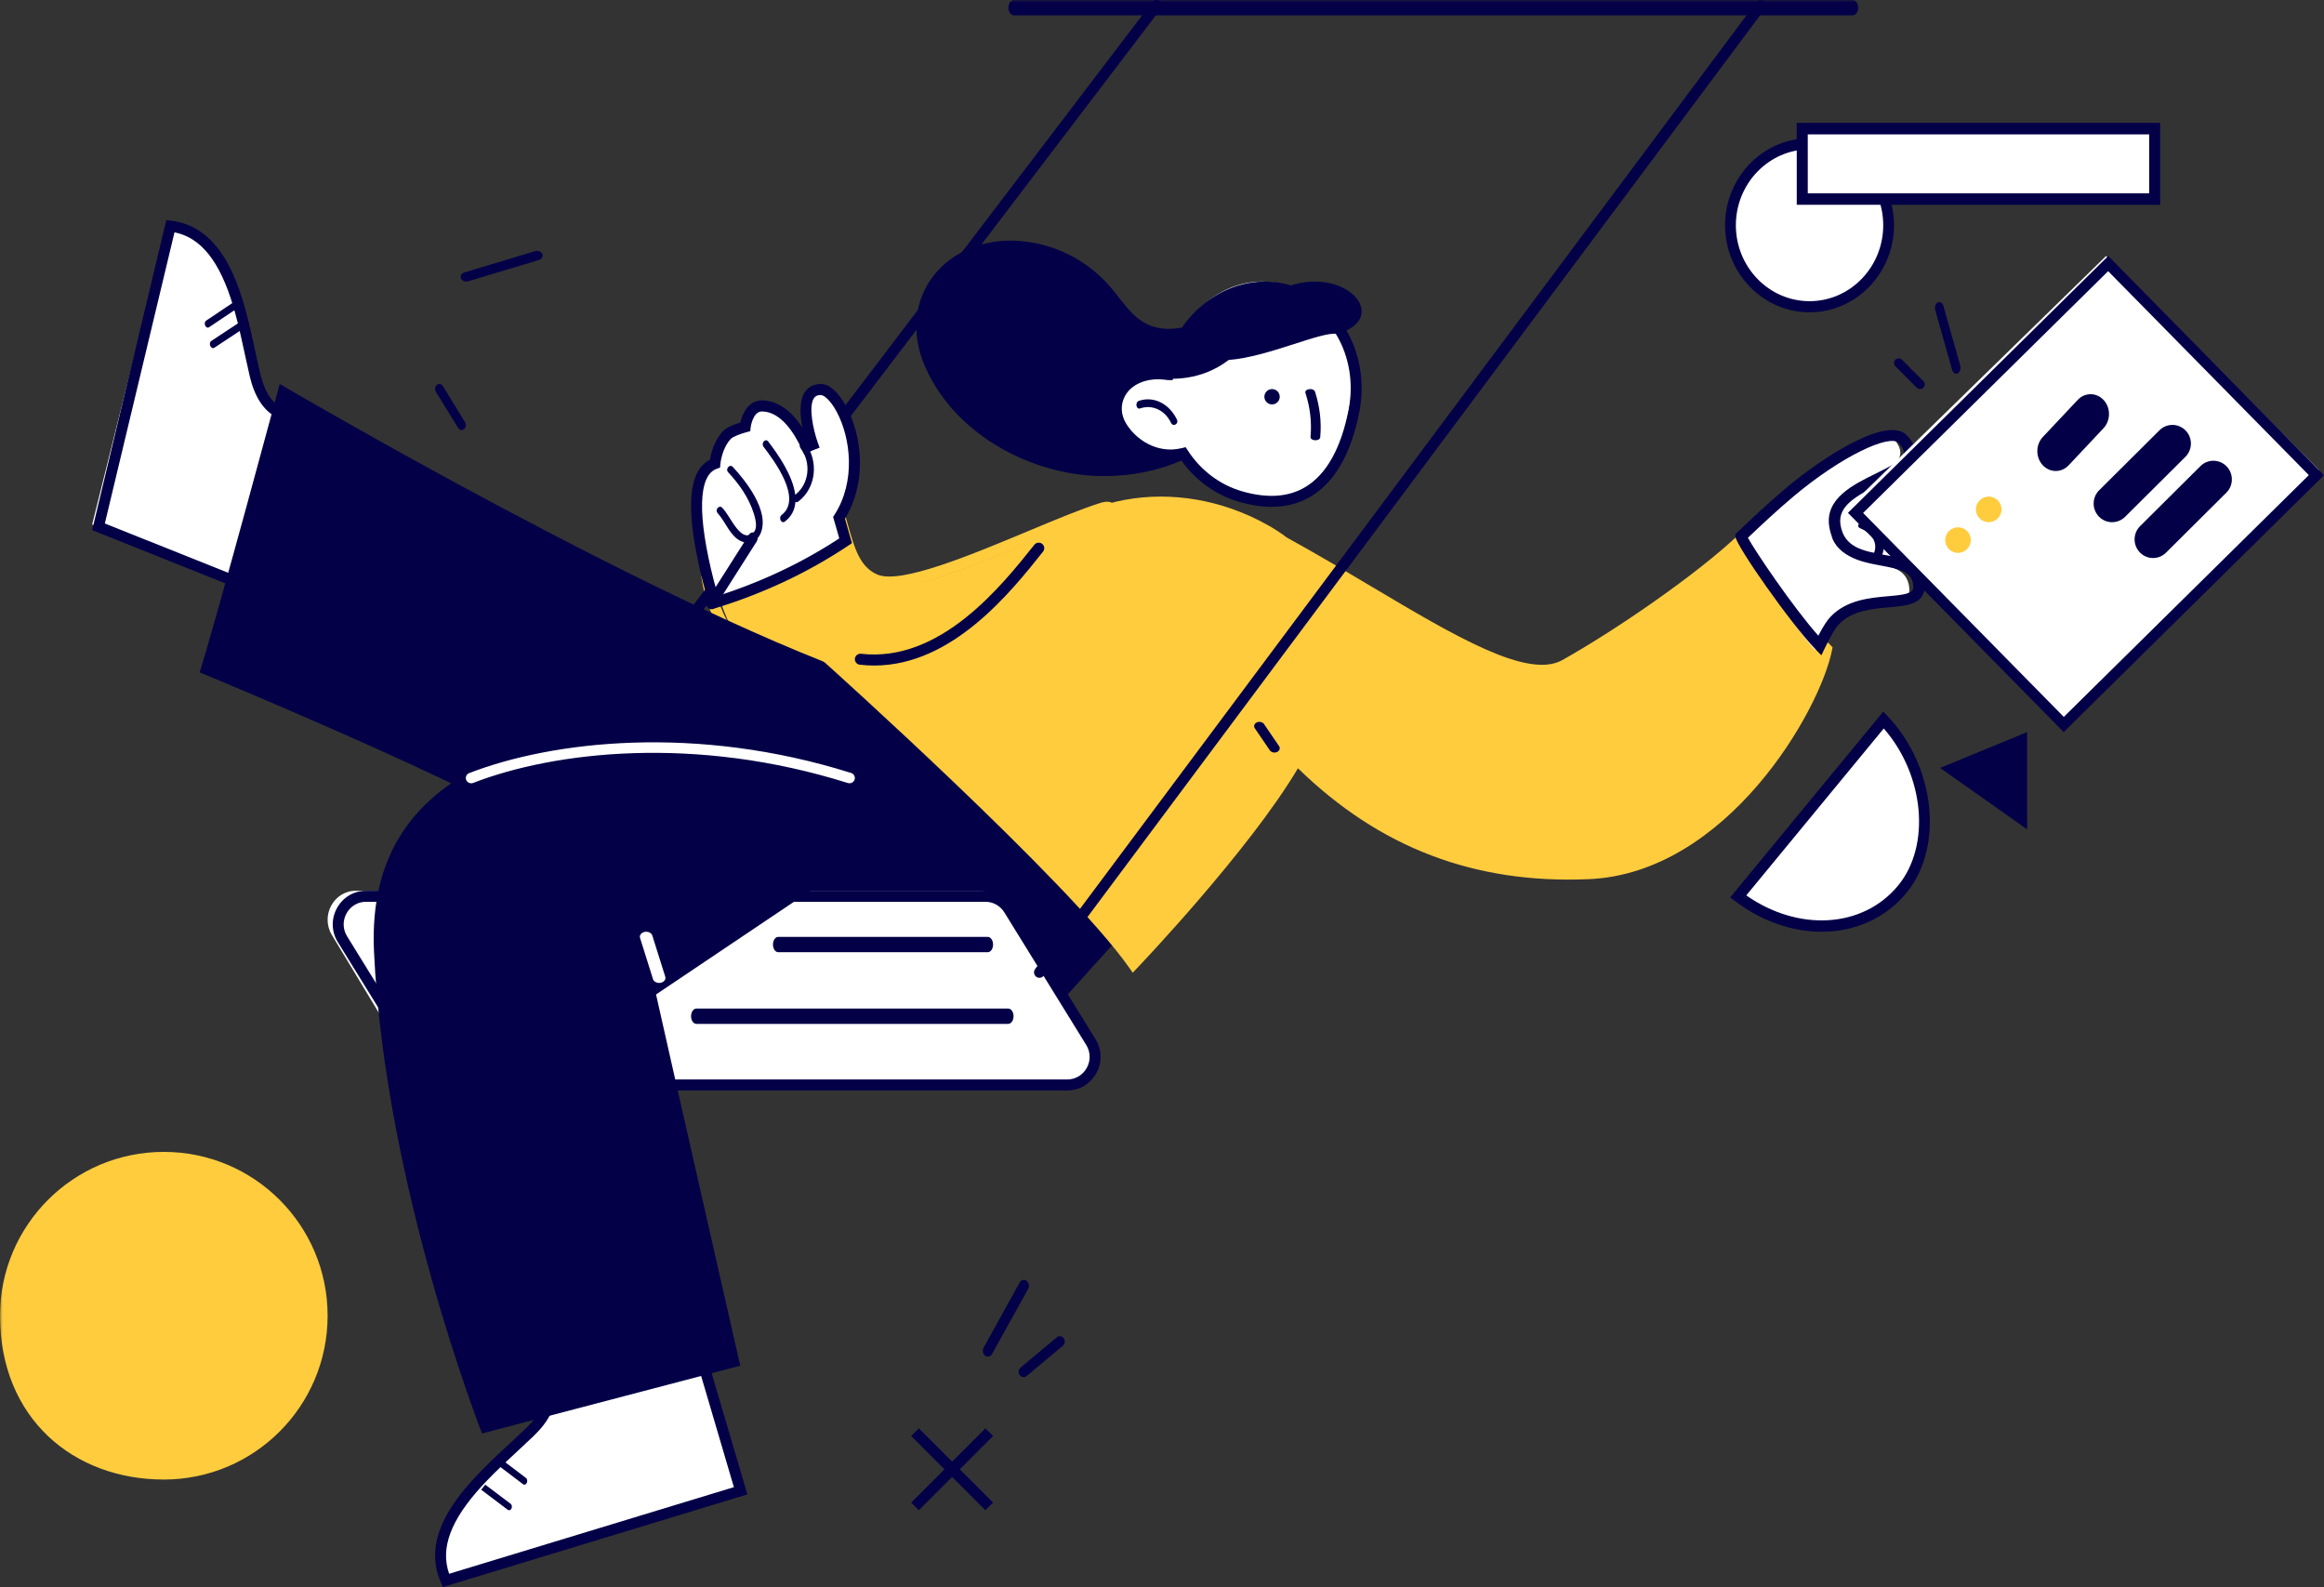
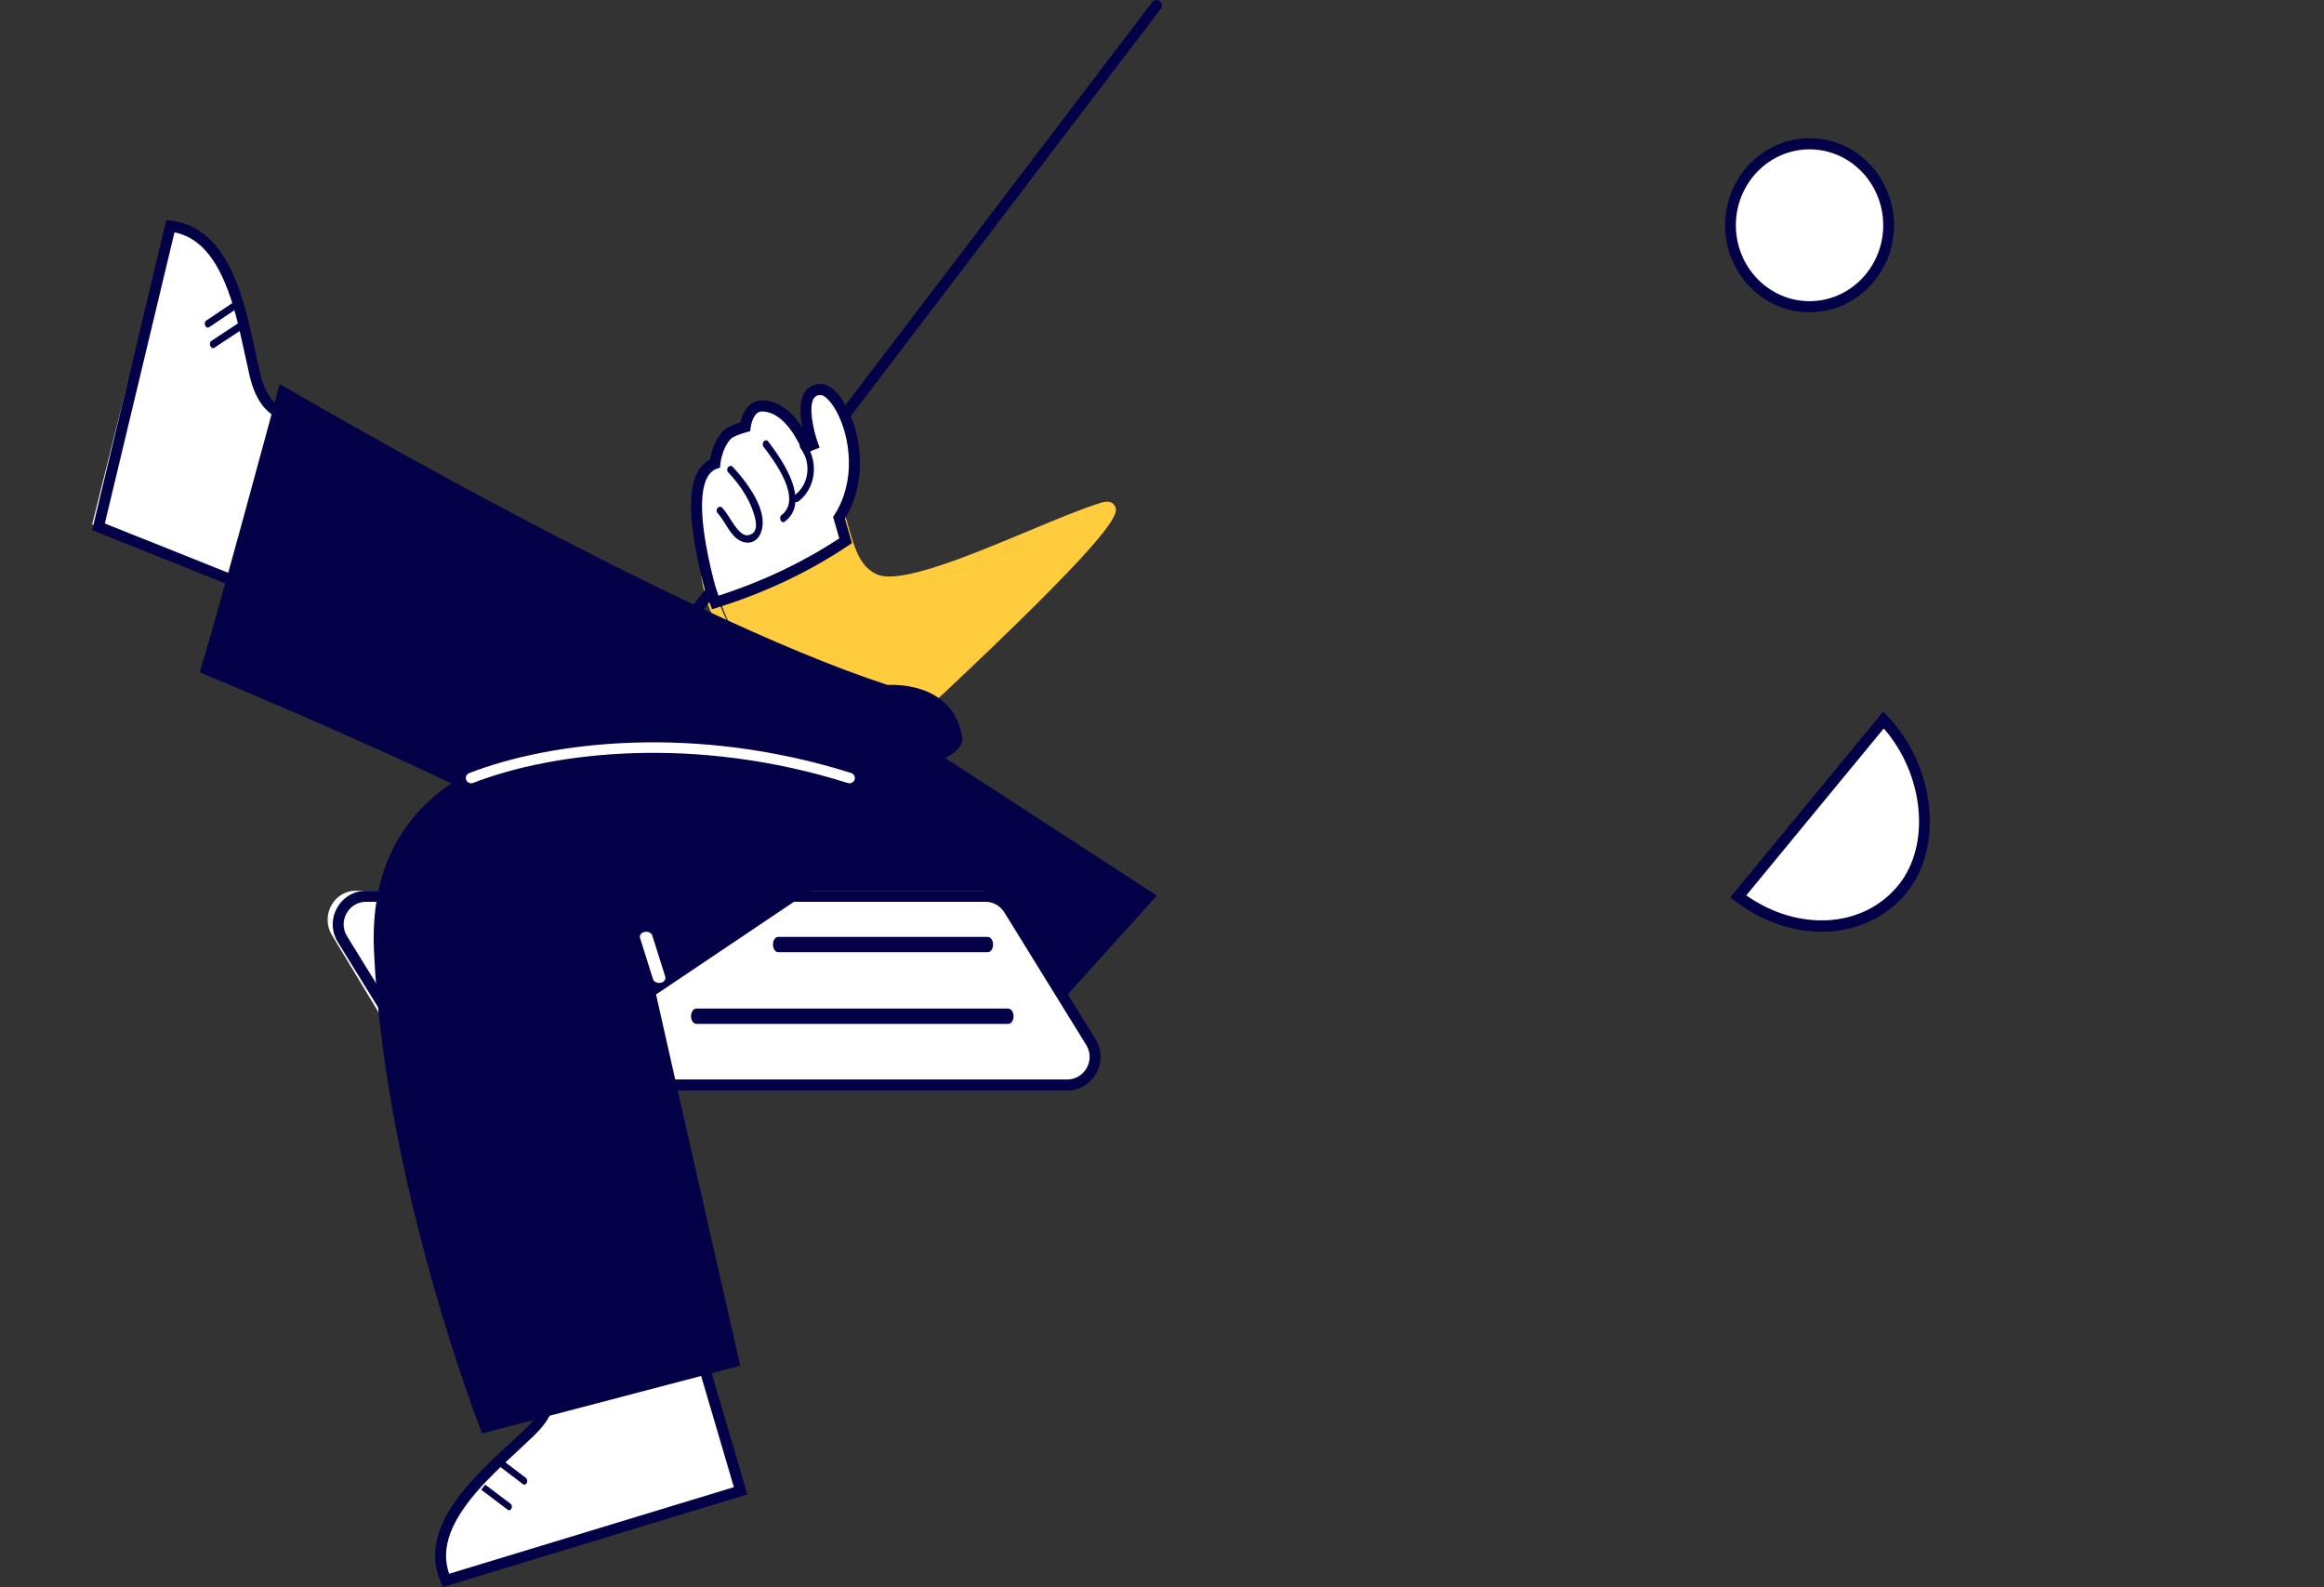
<svg xmlns="http://www.w3.org/2000/svg" xmlns:xlink="http://www.w3.org/1999/xlink" width="454px" height="310px" viewBox="0 0 454 310" version="1.1">
  <rect x="0" y="0" width="454" height="310" fill="#333333" stroke="none" />
  <title>编组</title>
  <desc>Created with Sketch.</desc>
  <defs>
-     <polygon id="path-1" points="0 311 454 311 454 0 0 0" />
-   </defs>
+     </defs>
  <g id="展示页面" stroke="none" stroke-width="1" fill="none" fill-rule="evenodd">
    <g id="单篇文书介绍备份" transform="translate(-203, -792)">
      <g id="编组-14" transform="translate(203, 661)">
        <g id="编组" transform="translate(0, 131)">
          <path d="M215.479,100.179 C203.882,103.831 179.06,117.043 172.052,113.984 C167.671,112.07 166.849,107.026 165.194,101.444 C158.408,107.768 149.395,111.485 140,114.115 C142.838,132.192 168.548,150 168.548,150 C168.548,150 227.077,96.526 215.479,100.179" id="Fill-1" fill="#FFCC3E" />
          <path d="M139.441,114.11 C142.633,129.78 163.243,145.336 167.297,148.264 C189.435,128.212 212.799,105.569 215.543,100.302 C211.899,101.449 206.918,103.531 201.649,105.732 C188.976,111.028 175.871,116.502 170.532,114.193 C166.184,112.313 164.908,107.809 163.561,103.042 C163.505,102.846 163.449,102.651 163.393,102.452 C157.565,107.389 149.883,111.126 139.441,114.11 L139.441,114.11 Z M167.47,151 L166.77,150.52 C165.682,149.773 140.089,132.037 137.149,113.51 L137,112.566 L137.922,112.31 C149.307,109.156 157.346,105.161 163.223,99.741 L164.487,98.574 L164.981,100.221 C165.208,100.979 165.421,101.728 165.627,102.459 C166.937,107.092 167.974,110.752 171.385,112.227 C175.903,114.173 189.712,108.396 200.818,103.755 C206.187,101.512 211.257,99.394 215.006,98.225 C216.376,97.797 217.298,97.981 217.75,98.767 C218.443,99.977 219.491,101.805 193.639,126.628 C181.146,138.622 168.229,150.314 168.1,150.43 L167.47,151 Z" id="Fill-3" fill="#FFCC3E" />
          <path d="M76.065,199 C75.842,199 75.617,198.931 75.424,198.787 C74.954,198.434 74.861,197.769 75.215,197.304 L225.083,0.422 C225.437,-0.046 226.102,-0.139 226.576,0.214 C227.047,0.567 227.139,1.232 226.785,1.697 L76.918,198.579 C76.708,198.855 76.389,199 76.065,199" id="Fill-5" fill="#030047" />
          <path d="M60,80.595 L53.426,116 L18,102.442 L32.609,44 C40.234,44.864 44.003,51.608 46.37,59.117 C46.516,59.57 46.648,60.024 46.779,60.491 C47.159,61.795 47.51,63.112 47.816,64.43 C47.933,64.897 48.05,65.379 48.152,65.847 C48.737,68.34 49.248,70.749 49.774,72.888 C52.33,83.344 60,80.595 60,80.595" id="Fill-7" fill="#FFFFFF" />
          <path d="M20.481,102.25 L52.504,115.056 L58.325,82.303 C57.16,82.415 55.525,82.331 53.879,81.437 C51.42,80.101 49.703,77.415 48.776,73.448 C48.48,72.194 48.189,70.845 47.887,69.443 C47.67,68.439 47.447,67.408 47.212,66.362 C47.114,65.885 47.004,65.412 46.895,64.954 C46.617,63.705 46.285,62.391 45.907,61.034 C45.782,60.568 45.658,60.125 45.521,59.683 C42.902,50.996 39.251,46.42 34.088,45.378 L20.481,102.25 Z M54.122,118 L18,103.554 L32.487,43 L33.413,43.11 C42.07,44.135 45.619,52.697 47.534,59.05 C47.677,59.51 47.807,59.98 47.937,60.463 C48.322,61.848 48.664,63.198 48.946,64.467 C49.057,64.931 49.172,65.425 49.272,65.906 C49.504,66.941 49.727,67.978 49.947,68.986 C50.246,70.375 50.534,71.709 50.826,72.954 C51.609,76.3 52.97,78.521 54.875,79.555 C57.067,80.745 59.249,79.953 59.27,79.945 L61,79.298 L54.122,118 Z" id="Fill-9" fill="#030047" />
          <path d="M173.396,133.799 C131.086,120.021 54.644,75 54.644,75 C54.644,75 42.555,120.021 39,131.326 C39,131.326 85.221,150.402 103.709,161 C103.709,161 189.751,155.348 187.973,144.043 C186.195,132.739 173.396,133.799 173.396,133.799" id="Fill-11" fill="#030047" />
          <path d="M47,64.539 L41.892,67.909 C41.212,68.356 40.626,67.032 41.294,66.586 L46.731,63 C46.824,63.508 46.918,64.031 47,64.539" id="Fill-13" fill="#030047" />
          <path d="M46,60.457 L40.852,63.912 C40.209,64.347 39.635,63.055 40.288,62.62 L45.685,59 C45.797,59.481 45.899,59.961 46,60.457" id="Fill-15" fill="#030047" />
          <polygon id="Fill-17" fill="#030047" points="204.508 198.747 135 204 173.761 141 226 174.939" />
          <path d="M207.509,212 L85.603,212 C83.709,212 81.951,210.992 80.949,209.335 L64.838,182.646 C62.563,178.879 65.188,174 69.491,174 L191.398,174 C193.29,174 195.05,175.008 196.051,176.665 L212.163,203.354 C214.437,207.121 211.811,212 207.509,212" id="Fill-19" fill="#FFFFFF" />
          <path d="M71.518,176.147 C69.905,176.147 68.474,176.995 67.693,178.417 C66.91,179.838 66.951,181.511 67.804,182.891 L83.791,208.774 C84.598,210.076 85.985,210.853 87.506,210.853 L208.481,210.853 C210.094,210.853 211.523,210.005 212.307,208.583 C213.089,207.161 213.048,205.489 212.196,204.109 L196.206,178.226 C195.403,176.924 194.014,176.147 192.493,176.147 L71.518,176.147 Z M208.481,213 L87.506,213 C85.245,213 83.181,211.844 81.984,209.909 L65.996,184.026 C64.729,181.973 64.667,179.487 65.831,177.373 C66.994,175.261 69.122,174 71.518,174 L192.493,174 C194.754,174 196.819,175.156 198.013,177.091 L214.003,202.974 C215.271,205.025 215.333,207.513 214.168,209.625 C213.004,211.739 210.879,213 208.481,213 L208.481,213 Z" id="Fill-21" fill="#030047" />
          <path d="M196.946,200 L136.054,200 C135.471,200 135,199.328 135,198.5 C135,197.672 135.471,197 136.054,197 L196.946,197 C197.528,197 198,197.672 198,198.5 C198,199.328 197.528,200 196.946,200" id="Fill-23" fill="#030047" />
          <path d="M192.954,186 L152.046,186 C151.469,186 151,185.328 151,184.5 C151,183.672 151.469,183 152.046,183 L192.954,183 C193.531,183 194,183.672 194,184.5 C194,185.328 193.531,186 192.954,186" id="Fill-25" fill="#030047" />
          <path d="M105.185,267.865 L135.254,259 L145,291.623 L87.054,309 C84.014,302.25 87.992,295.728 93.328,289.981 C93.649,289.631 93.976,289.294 94.317,288.95 C95.259,287.978 96.227,287.023 97.217,286.105 C97.565,285.772 97.925,285.432 98.279,285.112 C100.151,283.371 101.987,281.733 103.581,280.219 C111.379,272.829 105.185,267.865 105.185,267.865" id="Fill-27" fill="#FFFFFF" />
          <path d="M107.026,267.797 C107.705,268.751 108.426,270.179 108.502,272.003 C108.619,274.812 107.196,277.66 104.272,280.472 C103.339,281.368 102.325,282.309 101.268,283.29 C100.527,283.977 99.765,284.685 98.996,285.408 C98.642,285.735 98.291,286.071 97.953,286.401 C97.02,287.276 96.065,288.227 95.1,289.238 C94.765,289.582 94.448,289.913 94.137,290.256 C88.033,296.92 85.983,302.4 87.74,307.409 L143.367,290.49 L134.281,259.646 L107.026,267.797 Z M86.523,310 L86.142,309.141 C82.577,301.111 88.098,293.702 92.563,288.827 C92.885,288.472 93.22,288.122 93.567,287.764 C94.551,286.734 95.535,285.757 96.481,284.865 C96.824,284.533 97.188,284.185 97.546,283.855 C98.31,283.136 99.076,282.425 99.82,281.735 C100.866,280.763 101.872,279.83 102.796,278.941 C105.252,276.581 106.457,274.286 106.379,272.12 C106.287,269.63 104.469,268.091 104.452,268.075 L102.928,266.81 L135.718,257 L146,291.908 L86.523,310 Z" id="Fill-29" fill="#030047" />
          <path d="M97.878,285 L102.719,288.671 C103.362,289.161 102.787,290.368 102.151,289.891 L97,285.983 C97.287,285.654 97.584,285.317 97.878,285" id="Fill-31" fill="#030047" />
          <path d="M94.794,290 L99.73,293.722 C100.348,294.185 99.796,295.364 99.171,294.89 L94,290.988 C94.258,290.654 94.522,290.33 94.794,290" id="Fill-33" fill="#030047" />
          <path d="M174,145.156 C167.187,142.483 159.852,141.005 152.701,139 C109.813,140.851 71.268,147.066 73.06,185.829 C75.183,231.755 94.168,280 94.168,280 L144.608,266.765 C144.608,266.765 131.343,208.49 128.159,194.25 L164.358,169.928 L174,145.156 Z" id="Fill-35" fill="#030047" />
          <path d="M128.763,192 C128.21,192 127.706,191.703 127.566,191.259 L125.037,183.212 C124.872,182.688 125.276,182.158 125.937,182.028 C126.591,181.901 127.269,182.217 127.432,182.74 L129.963,190.787 C130.128,191.311 129.724,191.841 129.063,191.971 C128.962,191.991 128.863,192 128.763,192" id="Fill-37" fill="#FFFFFF" />
          <path d="M165.947,152.999 C165.841,152.999 165.733,152.984 165.626,152.949 C135.847,143.566 108.295,146.783 92.438,152.926 C91.904,153.139 91.288,152.876 91.074,152.347 C90.86,151.818 91.125,151.218 91.667,151.009 C107.86,144.736 135.963,141.436 166.269,150.986 C166.823,151.161 167.127,151.741 166.949,152.282 C166.805,152.72 166.392,152.999 165.947,152.999" id="Fill-39" fill="#FFFFFF" />
          <path d="M160.403,76 C154.945,76 158.789,86.833 158.789,86.833 C158.789,86.833 158.335,87 157.645,87.334 C156.016,83.813 153.11,79.304 148.874,79.238 C146.027,79.195 145.551,83.359 145.551,83.359 C145.551,83.359 142.845,84.071 142.011,84.925 C139.888,87.095 139.602,90.605 139.602,90.605 C135.561,92.064 134.611,99.234 138.347,113.988 C138.685,115.322 139.138,116.662 139.667,118 C148.799,115.16 157.342,111.156 165.263,105.834 C164.848,104.397 164.442,102.868 163.973,101.309 C170.907,90.489 164.287,76 160.403,76" id="Fill-41" fill="#FFFFFF" />
          <path d="M148.85,80.368 C147.049,80.368 146.643,83.463 146.641,83.495 L146.557,84.231 L145.85,84.416 C144.688,84.721 143.201,85.291 142.817,85.682 C141.015,87.516 140.728,90.607 140.725,90.638 L140.666,91.33 L140.02,91.565 C136.396,92.867 136.192,100.634 139.448,113.434 C139.685,114.365 139.986,115.325 140.364,116.348 C148.851,113.63 156.78,109.871 163.952,105.163 C163.864,104.856 163.778,104.546 163.69,104.233 C163.436,103.332 163.177,102.404 162.892,101.466 L162.746,100.98 L163.018,100.557 C167.21,94.044 166.19,85.577 163.465,80.466 C162.174,78.041 160.899,77.161 160.358,77.161 C159.535,77.161 159.209,77.482 159.016,77.761 C157.886,79.394 158.87,83.953 159.754,86.443 L160.113,87.454 L159.117,87.824 C159.095,87.833 158.685,87.987 158.069,88.283 L157.107,88.744 L156.653,87.767 C155.097,84.421 152.485,80.423 148.875,80.368 L148.85,80.368 Z M139.109,119 L138.745,118.082 C138.162,116.617 137.717,115.274 137.387,113.975 C133.821,99.953 134.245,92.024 138.694,89.792 C138.894,88.579 139.517,85.982 141.31,84.155 C142.055,83.397 143.684,82.81 144.647,82.515 C145.05,80.633 146.283,78.197 148.905,78.207 C151.814,78.252 154.49,80.08 156.761,83.541 C156.292,81.184 156.073,78.258 157.274,76.52 C157.752,75.827 158.677,75 160.358,75 C162.02,75 163.834,76.617 165.337,79.438 C168.39,85.169 169.453,94.089 165.07,101.309 C165.304,102.098 165.523,102.879 165.736,103.641 C165.897,104.213 166.055,104.775 166.214,105.324 L166.436,106.092 L165.78,106.533 C158.001,111.736 149.342,115.833 140.041,118.712 L139.109,119 Z" id="Fill-43" fill="#030047" />
          <path d="M143.154,91.202 C142.551,90.557 141.648,91.606 142.254,92.255 C144.317,94.461 146.291,97.193 147.257,100.31 C147.662,101.618 148.373,104.223 146.068,104.551 C145.034,104.698 143.98,103.312 143.422,102.53 C142.611,101.39 142.029,100.208 141.098,99.186 C140.5,98.531 139.598,99.582 140.197,100.24 C141.761,101.955 142.611,104.699 144.719,105.687 C146.212,106.385 147.846,105.93 148.593,104.165 C150.428,99.838 145.599,93.819 143.154,91.202" id="Fill-45" fill="#030047" />
          <path d="M157.295,86.508 C156.754,85.789 155.86,86.843 156.398,87.558 C158.558,90.428 158.058,94.556 155.348,96.647 C154.902,92.849 151.853,88.561 150.066,86.237 C149.519,85.525 148.625,86.577 149.17,87.287 C151.222,89.957 156.818,97.427 152.691,100.595 C152.01,101.116 152.646,102.402 153.331,101.876 C154.692,100.832 155.285,99.494 155.391,98.033 C155.55,98.119 155.737,98.128 155.935,97.979 C159.412,95.366 160.022,90.134 157.295,86.508" id="Fill-47" fill="#030047" />
-           <path d="M138.936,119 C138.74,119 138.542,118.927 138.372,118.776 C137.96,118.405 137.877,117.705 138.189,117.215 L146.314,104.443 C146.625,103.952 147.211,103.854 147.628,104.225 C148.04,104.596 148.123,105.296 147.811,105.786 L139.686,118.558 C139.501,118.847 139.221,119 138.936,119" id="Fill-49" fill="#030047" />
          <path d="M369,43.5 C369,52.06 362.061,59 353.499,59 C344.939,59 338,52.06 338,43.5 C338,34.94 344.939,28 353.499,28 C362.061,28 369,34.94 369,43.5" id="Fill-51" fill="#FFFFFF" />
          <path d="M353.5,29.171 C345.565,29.171 339.107,35.824 339.107,44.001 C339.107,52.176 345.565,58.829 353.5,58.829 C361.435,58.829 367.893,52.176 367.893,44.001 C367.893,35.824 361.435,29.171 353.5,29.171 M353.5,61 C344.401,61 337,53.373 337,44.001 C337,34.627 344.401,27 353.5,27 C362.599,27 370,34.627 370,44.001 C370,53.373 362.599,61 353.5,61" id="Fill-53" fill="#030047" />
          <path d="M367.856,141 L339,174.435 C349.826,182.277 364.002,181.838 371.567,173.073 C378.52,165.017 377.302,150.443 367.856,141" id="Fill-55" fill="#FFFFFF" />
          <path d="M341.138,174.897 C351.359,182.047 363.945,181.298 370.795,172.979 C377.247,165.148 375.906,151.349 367.998,142.293 L341.138,174.897 Z M355.856,182 C350.198,182 344.224,180.015 338.931,175.999 L338,175.294 L367.896,139 L368.716,139.855 C378.079,149.662 379.775,165.491 372.42,174.42 C368.276,179.451 362.269,182 355.856,182 L355.856,182 Z" id="Fill-57" fill="#030047" />
          <mask id="mask-2" fill="white">
            <use xlink:href="#path-1" />
          </mask>
          <g id="Clip-60" />
          <polygon id="Fill-59" fill="#FFFFFF" mask="url(#mask-2)" points="352 39 420 39 420 25 352 25" />
          <path d="M353.152,37.75 L419.848,37.75 L419.848,26.25 L353.152,26.25 L353.152,37.75 Z M351,40 L422,40 L422,24 L351,24 L351,40 Z" id="Fill-61" fill="#030047" mask="url(#mask-2)" />
          <polygon id="Fill-62" fill="#030047" mask="url(#mask-2)" points="379 150 396 143 396 162" />
-           <path d="M178,280 L192,295" id="Fill-63" fill="#FFFFFF" mask="url(#mask-2)" />
          <polygon id="Fill-64" fill="#030047" mask="url(#mask-2)" points="192.499 295 178 280.501 179.501 279 194 293.499" />
          <path d="M192,280 L178,295" id="Fill-65" fill="#FFFFFF" mask="url(#mask-2)" />
          <polygon id="Fill-66" fill="#030047" mask="url(#mask-2)" points="179.501 295 178 293.499 192.499 279 194 280.501" />
          <path d="M192.981,265 C192.798,265 192.612,264.94 192.447,264.812 C191.992,264.465 191.863,263.751 192.159,263.217 L199.194,250.525 C199.492,249.991 200.098,249.839 200.553,250.188 C201.008,250.535 201.137,251.249 200.841,251.783 L193.806,264.475 C193.616,264.815 193.302,265 192.981,265" id="Fill-67" fill="#030047" mask="url(#mask-2)" />
          <path d="M199.966,269 C199.676,269 199.392,268.861 199.201,268.594 C198.876,268.139 198.954,267.483 199.374,267.131 L206.445,261.218 C206.868,260.866 207.473,260.949 207.799,261.406 C208.124,261.861 208.046,262.516 207.626,262.868 L200.555,268.782 C200.378,268.929 200.171,269 199.966,269" id="Fill-68" fill="#030047" mask="url(#mask-2)" />
          <path d="M90.171,84 C89.914,84 89.659,83.86 89.498,83.596 L85.157,76.539 C84.889,76.104 84.973,75.496 85.345,75.183 C85.719,74.869 86.235,74.969 86.503,75.403 L90.843,82.461 C91.112,82.896 91.027,83.504 90.655,83.816 C90.509,83.94 90.339,84 90.171,84" id="Fill-69" fill="#030047" mask="url(#mask-2)" />
          <path d="M91.087,55 C90.639,55 90.221,54.766 90.063,54.389 C89.862,53.911 90.157,53.386 90.723,53.216 L104.55,49.054 C105.119,48.882 105.736,49.134 105.937,49.612 C106.138,50.089 105.841,50.615 105.277,50.785 L91.45,54.947 C91.33,54.983 91.207,55 91.087,55" id="Fill-70" fill="#030047" mask="url(#mask-2)" />
          <path d="M64,257 C64,274.673 49.673,289 31.999,289 C14.327,289 0,277.023 0,257 C0,239.327 14.327,225 31.999,225 C49.673,225 64,239.327 64,257" id="Fill-71" fill="#FFCC3E" mask="url(#mask-2)" />
          <path d="M363.461,92.288 C371.345,91.099 375.901,93.646 377.828,98.909 C379.755,104.172 364.863,113 364.863,113 L354,102.5 L363.461,92.288 Z" id="Fill-72" fill="#FFFFFF" mask="url(#mask-2)" />
          <path d="M355.842,102.818 L365.231,112.343 C370.578,108.89 377.958,102.732 376.834,99.51 C375.046,94.381 370.916,92.355 364.227,93.32 L355.842,102.818 Z M364.927,115 L353,102.898 L363.184,91.359 L363.548,91.301 C373.421,89.744 377.283,94.521 378.78,98.807 C380.89,104.857 367.19,113.593 365.62,114.569 L364.927,115 Z" id="Fill-73" fill="#030047" mask="url(#mask-2)" />
          <path d="M356,126.921 C353.518,139.652 335.048,170.08 309.713,171.19 C282.69,172.385 264.915,160.834 252.957,148.671 C243.807,165.059 221.182,189 221.182,189 C209.252,171.787 162,128.884 162,128.884 C162,128.884 187.193,130.306 198.911,112.112 C208.84,96.692 230.345,94.089 246.772,103.421 C248.134,104.189 249.34,105 250.446,105.853 C274.207,119.083 295.57,135.413 305.103,130.036 C315.018,124.417 331.544,113.037 339.928,104.872 C339.985,104.815 340.027,104.758 340.084,104.715 C340.155,105.768 340.481,106.892 341.176,108.015 C345.063,114.275 349.645,120.192 354.766,125.612 C355.163,126.053 355.574,126.494 356,126.921" id="Fill-74" fill="#FFCC3E" mask="url(#mask-2)" />
          <path d="M164.732,129.795 C173.876,138.066 209.958,171.036 221.518,186.663 C225.796,182.106 244.398,161.962 252.396,147.826 L253.09,146.597 L254.089,147.6 C269.806,163.378 288.219,170.568 310.295,169.613 C334.565,168.564 352.82,139.799 355.679,127.113 C355.382,126.807 355.093,126.498 354.809,126.188 C349.599,120.744 344.962,114.817 341.043,108.59 C340.686,108.019 340.401,107.429 340.193,106.825 C331.501,114.782 316.165,125.235 306.238,130.786 C298.39,135.154 284.422,126.85 266.732,116.335 C261.426,113.181 255.941,109.92 250.285,106.813 L250.153,106.727 C249.018,105.862 247.854,105.1 246.589,104.398 C229.651,94.897 209.156,98.532 199.931,112.666 C190.187,127.6 171.803,129.6 164.732,129.795 L164.732,129.795 Z M221.279,190 L220.528,188.932 C208.751,172.161 161.71,129.931 161.237,129.507 L159,127.501 L162.014,127.666 C162.26,127.685 186.847,128.82 198.136,111.519 C207.973,96.442 229.719,92.506 247.642,102.556 C248.967,103.294 250.197,104.095 251.393,105 C257.054,108.113 262.534,111.37 267.833,114.519 C284.254,124.281 298.445,132.707 305.188,128.943 C315.514,123.168 331.742,112.048 339.952,104.155 C340.043,104.054 340.124,103.978 340.217,103.91 L341.789,102.752 L341.92,104.688 C341.985,105.646 342.3,106.584 342.859,107.473 C346.699,113.579 351.25,119.393 356.378,124.751 C356.783,125.194 357.183,125.618 357.598,126.029 L358,126.426 L357.892,126.979 C355.548,138.838 337.394,170.558 310.391,171.726 C288.087,172.692 269.505,165.612 253.56,150.067 C244.004,166.193 222.404,188.824 222.181,189.056 L221.279,190 Z" id="Fill-75" fill="#FFCC3E" mask="url(#mask-2)" />
          <path d="M364.257,102.082 C363.312,101.69 362.468,102.803 363.415,103.196 C366.825,104.607 367.347,107.88 364.493,109.912 C363.702,110.475 364.883,111.386 365.672,110.823 C369.288,108.25 368.596,103.878 364.257,102.082" id="Fill-76" fill="#030047" mask="url(#mask-2)" />
          <path d="M370.384,98.252 C369.69,97.504 368.52,98.588 369.211,99.333 C372.043,102.387 372.092,106.563 369.297,109.663 C368.621,110.414 369.788,111.501 370.472,110.743 C373.869,106.974 373.845,101.983 370.384,98.252" id="Fill-77" fill="#FF3E6C" mask="url(#mask-2)" />
          <path d="M248.971,147 C248.609,147 248.258,146.844 248.07,146.567 L245.13,142.254 C244.854,141.847 245.032,141.334 245.528,141.107 C246.024,140.879 246.654,141.028 246.931,141.433 L249.87,145.747 C250.146,146.154 249.969,146.666 249.471,146.893 C249.313,146.966 249.14,147 248.971,147" id="Fill-78" fill="#030047" mask="url(#mask-2)" />
          <path d="M357.383,121.967 C356.566,122.872 355.608,124.699 354.58,127 C349.495,121.343 340.07,106.288 340,105.189 C342.972,102.13 345.931,99.161 348.931,96.429 C356.862,89.228 367.399,82.725 370.005,85.768 C376.345,93.192 355.975,93.385 357.383,103.036 C358.792,112.687 371.471,107.49 372.879,114.172 C374.288,120.853 363.018,115.656 357.383,121.967" id="Fill-79" fill="#FFFFFF" mask="url(#mask-2)" />
          <path d="M341.461,105.046 C342.898,107.688 350.261,118.592 355.216,124.173 C356.158,122.355 356.941,121.147 357.64,120.428 C360.772,117.175 365.246,116.779 368.843,116.46 C370.985,116.27 373.008,116.091 373.576,115.329 C373.806,115.023 373.838,114.507 373.677,113.796 C373.19,111.649 370.993,111.136 367.45,110.476 C363.365,109.714 358.279,108.766 357.348,102.843 C356.49,97.388 361.998,94.683 366.422,92.51 C368.987,91.251 371.639,89.949 371.895,88.619 C372.002,88.061 371.671,87.359 370.909,86.532 C369.252,84.745 359.881,88.951 350.273,97.047 C347.134,99.698 344.086,102.546 341.461,105.046 L341.461,105.046 Z M355.807,128 L354.687,126.844 C349.733,121.729 339.151,106.557 339.034,104.855 L339,104.353 L339.366,104.004 C342.131,101.362 345.418,98.274 348.821,95.399 C356.343,89.058 368.88,81.077 372.563,85.076 C373.831,86.454 374.328,87.745 374.082,89.022 C373.622,91.41 370.747,92.822 367.42,94.456 C362.451,96.894 358.979,98.901 359.546,102.512 C360.238,106.917 363.944,107.606 367.868,108.338 C371.384,108.993 375.019,109.671 375.85,113.324 C376.155,114.674 375.995,115.779 375.372,116.613 C374.211,118.169 371.817,118.382 369.043,118.627 C365.654,118.928 361.811,119.269 359.257,121.922 L359.254,121.927 C358.568,122.63 357.643,124.189 356.502,126.559 L355.807,128 Z" id="Fill-80" fill="#030047" mask="url(#mask-2)" />
          <polygon id="Fill-81" fill="#FFFFFF" mask="url(#mask-2)" points="453 91.775 402.564 141 361 99.226 411.436 50" />
          <path d="M363.962,100.196 L403.169,140.034 L451.037,92.804 L411.831,52.966 L363.962,100.196 Z M403.148,143 L361,100.174 L411.853,50 L454,92.826 L403.148,143 Z" id="Fill-82" fill="#030047" mask="url(#mask-2)" />
          <path d="M384.281,103.745 C385.25,104.728 385.238,106.311 384.255,107.281 C383.271,108.25 381.688,108.238 380.719,107.255 C379.75,106.271 379.762,104.688 380.745,103.72 C381.729,102.75 383.312,102.762 384.281,103.745" id="Fill-83" fill="#FFCC3E" mask="url(#mask-2)" />
          <path d="M390.281,97.745 C391.25,98.728 391.238,100.311 390.255,101.281 C389.271,102.25 387.688,102.238 386.719,101.255 C385.75,100.271 385.762,98.688 386.745,97.72 C387.729,96.75 389.312,96.762 390.281,97.745" id="Fill-84" fill="#FFCC3E" mask="url(#mask-2)" />
          <path d="M426.924,89.234 L415.141,100.952 C413.722,102.364 411.436,102.347 410.038,100.915 C408.64,99.483 408.656,97.177 410.075,95.766 L421.86,84.048 C423.279,82.636 425.563,82.653 426.962,84.085 L426.962,84.085 C428.361,85.517 428.344,87.823 426.924,89.234" id="Fill-85" fill="#030047" mask="url(#mask-2)" />
          <path d="M410.928,83.644 L404.12,90.884 C402.706,92.388 400.429,92.37 399.035,90.843 C397.641,89.317 397.657,86.861 399.072,85.356 L405.881,78.117 C407.295,76.612 409.571,76.63 410.966,78.157 L410.966,78.157 C412.359,79.683 412.342,82.14 410.928,83.644" id="Fill-86" fill="#030047" mask="url(#mask-2)" />
          <path d="M434.924,96.234 L423.141,107.952 C421.722,109.364 419.437,109.347 418.039,107.915 L418.039,107.915 C416.639,106.483 416.656,104.177 418.075,102.766 L429.86,91.048 C431.279,89.636 433.563,89.653 434.962,91.085 C436.361,92.517 436.344,94.823 434.924,96.234" id="Fill-87" fill="#030047" mask="url(#mask-2)" />
          <path d="M382.149,73 C381.807,73 381.486,72.717 381.355,72.254 L378.058,60.59 C377.888,59.989 378.105,59.312 378.543,59.08 C378.983,58.846 379.475,59.142 379.645,59.746 L382.942,71.41 C383.112,72.011 382.894,72.687 382.456,72.921 C382.355,72.975 382.252,73 382.149,73" id="Fill-88" fill="#030047" mask="url(#mask-2)" />
-           <path d="M375.086,76 C374.851,76 374.613,75.91 374.435,75.73 L370.263,71.541 C369.908,71.185 369.913,70.611 370.273,70.26 C370.632,69.91 371.21,69.913 371.565,70.27 L375.737,74.46 C376.092,74.816 376.087,75.389 375.727,75.739 C375.549,75.913 375.318,76 375.086,76" id="Fill-89" fill="#030047" mask="url(#mask-2)" />
+           <path d="M375.086,76 C374.851,76 374.613,75.91 374.435,75.73 L370.263,71.541 C369.908,71.185 369.913,70.611 370.273,70.26 L375.737,74.46 C376.092,74.816 376.087,75.389 375.727,75.739 C375.549,75.913 375.318,76 375.086,76" id="Fill-89" fill="#030047" mask="url(#mask-2)" />
          <path d="M361.94,3 L198.06,3 C197.475,3 197,2.328 197,1.5 C197,0.672 197.475,0 198.06,0 L361.94,0 C362.525,0 363,0.672 363,1.5 C363,2.328 362.525,3 361.94,3" id="Fill-90" fill="#030047" mask="url(#mask-2)" />
          <path d="M203.056,191 C202.835,191 202.612,190.93 202.42,190.784 C201.955,190.427 201.862,189.754 202.213,189.283 L343.098,0.426 C343.45,-0.045 344.111,-0.141 344.581,0.217 C345.046,0.574 345.138,1.246 344.787,1.719 L203.903,190.574 C203.694,190.853 203.378,191 203.056,191" id="Fill-91" fill="#030047" mask="url(#mask-2)" />
          <path d="M239.087,61.345 C234.897,62.905 229.853,65.177 225.364,63.816 C221.193,62.55 219.322,58.701 216.549,55.634 C212.084,50.697 205.992,47.63 199.313,47.08 C184.907,45.892 174.836,58.058 180.699,71.566 C185.928,83.616 198.784,91.38 211.654,92.785 C224.144,94.149 240.977,89.109 243.517,75.158 C243.713,74.082 243.566,72.888 243.16,71.778 C248.621,68.559 245.628,58.91 239.087,61.345" id="Fill-92" fill="#030047" mask="url(#mask-2)" />
          <path d="M249.723,55.335 C239.892,53.275 230.149,60.938 227.96,72.451 C227.953,72.49 227.95,72.53 227.943,72.569 C226.909,72.411 225.933,72.363 225.041,72.446 C219.073,72.997 216.469,78.434 218.913,82.819 C221.054,86.643 225.751,89.696 230.824,88.382 C233.401,92.537 237.293,95.658 241.797,97.027 C255.441,101.173 261.372,91.424 263.56,79.911 C265.749,68.399 259.554,57.396 249.723,55.335" id="Fill-93" fill="#FFFFFF" mask="url(#mask-2)" />
          <path d="M231.618,87.347 L232.032,87.984 C234.558,91.877 238.316,94.709 242.613,95.957 C247.572,97.397 251.765,97.108 255.066,95.094 C259.142,92.61 261.958,87.571 263.441,80.114 C265.551,69.504 259.604,59.337 250.183,57.449 C245.639,56.54 240.968,57.671 237.026,60.632 C233.049,63.621 230.293,68.11 229.267,73.271 L229.069,74.266 L228.049,74.235 C227.047,74.088 226.134,74.051 225.343,74.123 C222.74,74.353 220.687,75.572 219.711,77.468 C218.881,79.081 218.958,80.956 219.923,82.613 C221.804,85.821 226.035,88.727 230.881,87.529 L231.618,87.347 Z M248.415,99 C246.421,99 244.288,98.672 242.019,98.012 C237.46,96.688 233.452,93.773 230.655,89.765 C225.065,90.779 220.259,87.406 218.083,83.696 C216.739,81.391 216.642,78.764 217.815,76.485 C219.135,73.924 221.809,72.285 225.153,71.991 C225.832,71.93 226.57,71.933 227.36,72.001 C228.608,66.688 231.566,62.062 235.746,58.919 C240.181,55.589 245.452,54.317 250.6,55.35 C261.176,57.468 267.874,68.765 265.534,80.534 C263.929,88.601 260.78,94.115 256.176,96.922 C253.906,98.306 251.31,99 248.415,99 L248.415,99 Z" id="Fill-94" fill="#030047" mask="url(#mask-2)" />
          <path d="M261.234,65.231 C272.393,62.021 262.089,50.62 249.493,56.813 C239.376,54.824 229.348,62.225 227.096,73.345 C227.053,73.556 227.036,73.763 227,73.972 C228.578,73.966 234.473,74.582 240.026,70.312 C247.759,69.735 258.247,64.631 261.234,65.231" id="Fill-95" fill="#030047" mask="url(#mask-2)" />
          <path d="M249.743,78.338 C249.28,79.025 248.349,79.207 247.662,78.743 C246.975,78.28 246.793,77.349 247.257,76.662 C247.719,75.975 248.651,75.793 249.338,76.257 C250.025,76.72 250.207,77.651 249.743,78.338" id="Fill-96" fill="#030047" mask="url(#mask-2)" />
          <path d="M257.912,85.397 C258.179,82.408 257.838,79.437 256.892,76.517 C256.62,75.678 254.754,75.93 255.027,76.772 C255.94,79.585 256.272,82.43 256.016,85.311 C255.94,86.169 257.836,86.257 257.912,85.397" id="Fill-97" fill="#030047" mask="url(#mask-2)" />
-           <path d="M229.915,81.956 C228.441,78.871 225.38,77.301 222.48,78.3 C221.699,78.569 221.936,80.048 222.722,79.777 C225.057,78.972 227.558,80.075 228.77,82.609 C229.172,83.448 230.318,82.8 229.915,81.956" id="Fill-98" fill="#030047" mask="url(#mask-2)" />
          <path d="M170.769,130 C169.846,130 168.91,129.948 167.961,129.839 C167.365,129.771 166.939,129.237 167.007,128.647 C167.075,128.057 167.617,127.634 168.209,127.702 C183.683,129.474 195.646,114.472 202.065,106.408 C202.436,105.943 203.118,105.863 203.588,106.232 C204.057,106.599 204.138,107.275 203.767,107.741 C197.467,115.656 186.049,130 170.769,130" id="Fill-99" fill="#030047" mask="url(#mask-2)" />
        </g>
      </g>
    </g>
  </g>
</svg>